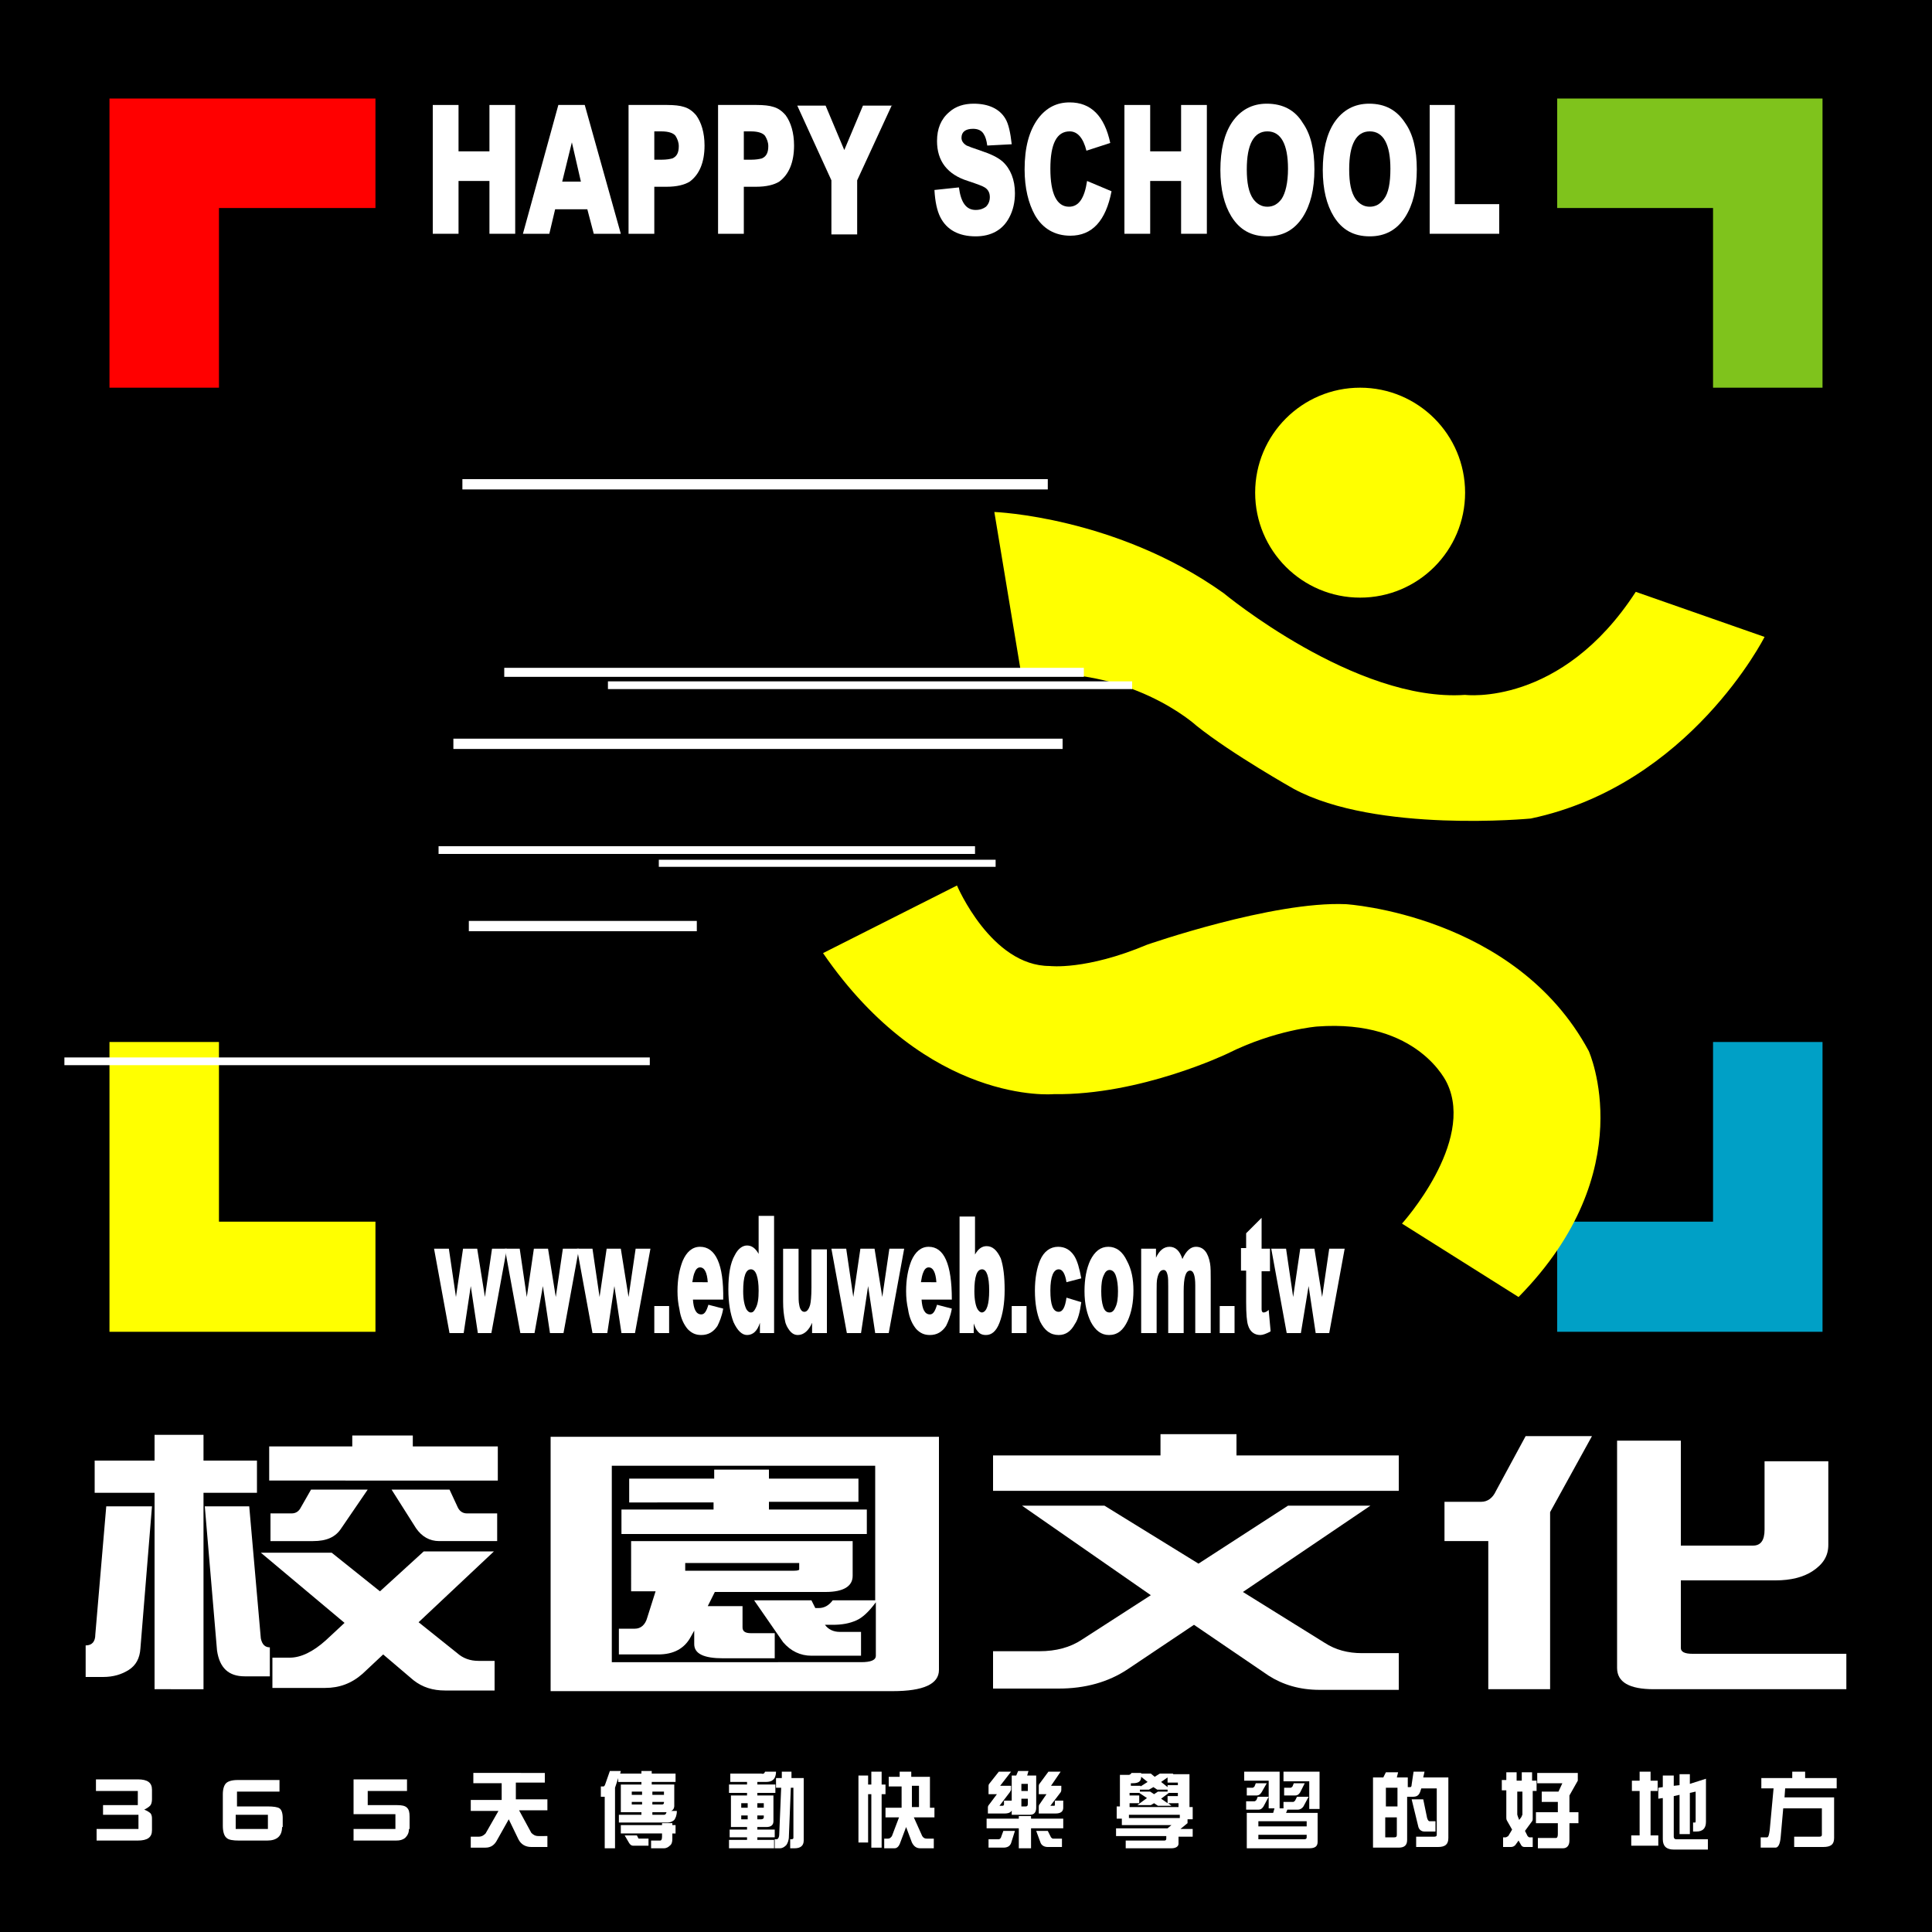
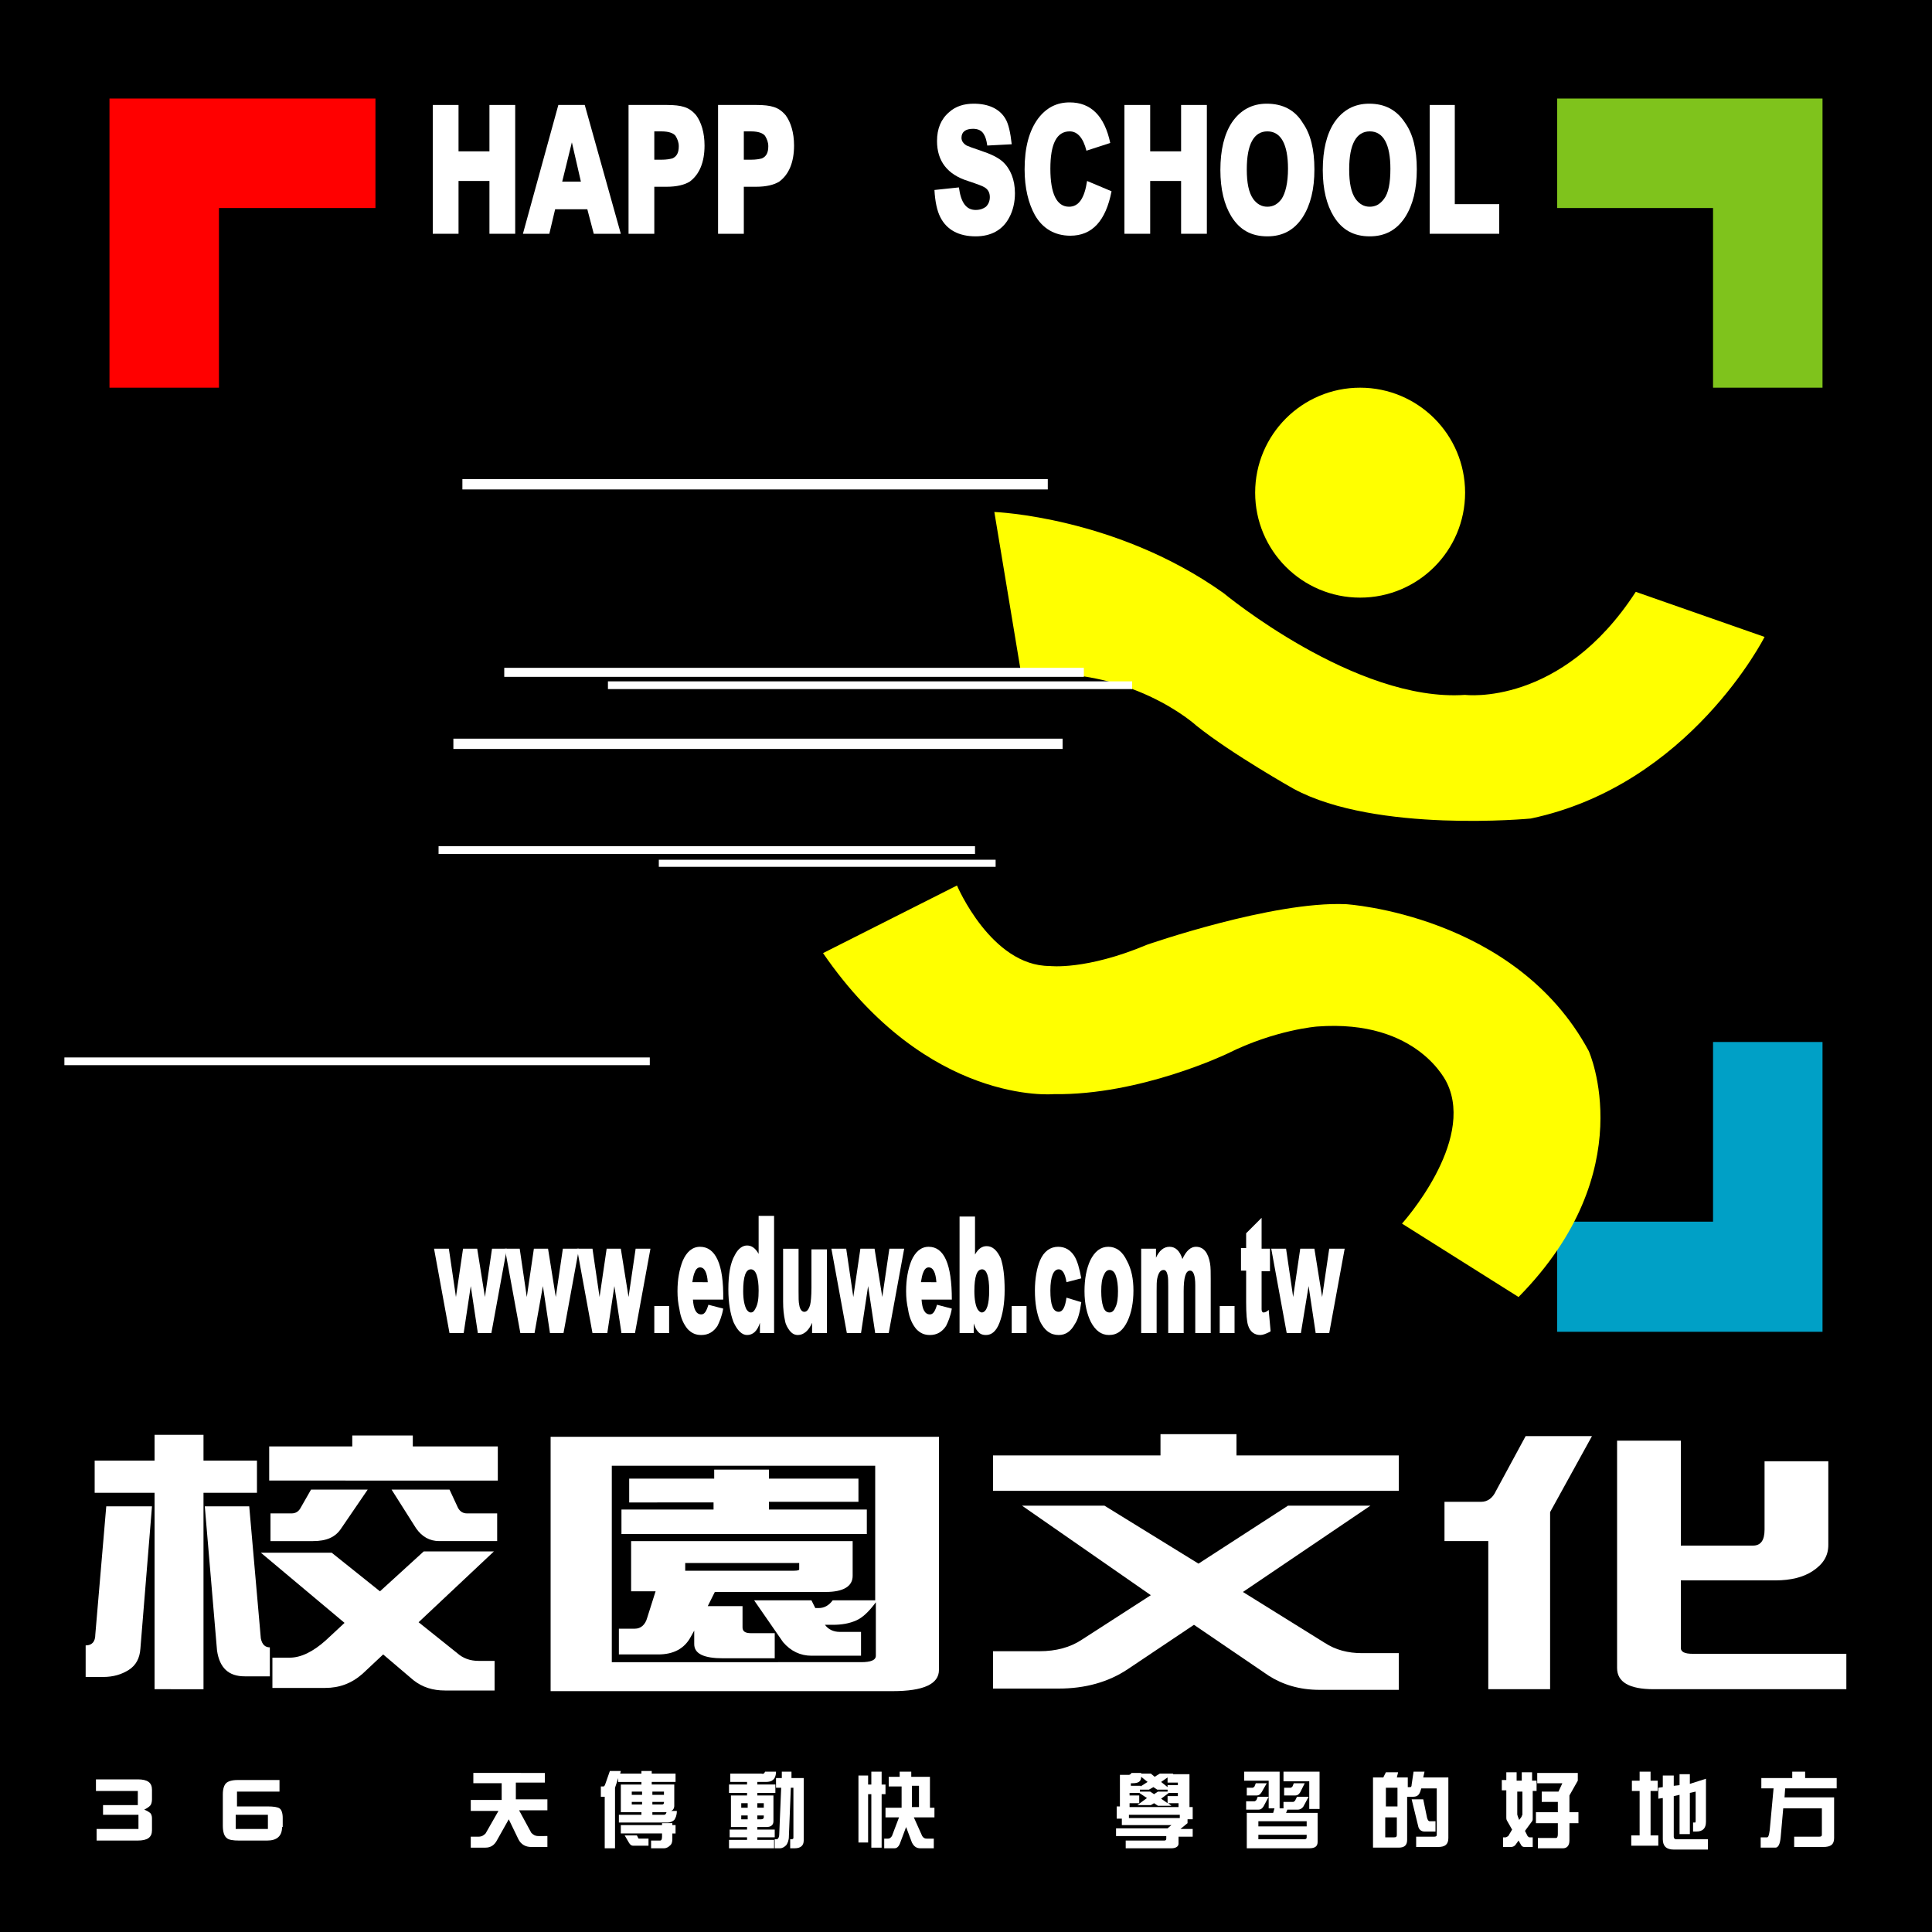
<svg xmlns="http://www.w3.org/2000/svg" version="1.1" id="圖層_1" x="0px" y="0px" viewBox="0 0 300 300" style="enable-background:new 0 0 300 300;" xml:space="preserve">
  <style type="text/css">
	.st0{fill:#7FC31C;}
	.st1{fill:#FF0000;}
	.st2{fill:#FFFF00;}
	.st3{fill:#00A0C6;}
	.st4{fill:#FFFFFF;}
</style>
  <g>
    <rect width="300" height="300" />
    <polygon class="st0" points="283,60.2 266,60.2 266,32.3 241.8,32.3 241.8,15.3 283,15.3  " />
    <polygon class="st1" points="17,60.2 34,60.2 34,32.3 58.3,32.3 58.3,15.3 17,15.3  " />
-     <polygon class="st2" points="17,161.8 34,161.8 34,189.7 58.3,189.7 58.3,206.8 17,206.8  " />
    <polygon class="st3" points="283,161.8 266,161.8 266,189.7 241.8,189.7 241.8,206.8 283,206.8  " />
    <g>
      <circle class="st2" cx="211.2" cy="76.5" r="16.3" />
      <path class="st2" d="M148.6,137.5c0,0,5.3,12.5,14.4,12.5c0,0,5.6,0.7,15.1-3.3c0,0,19.5-6.8,30.9-6.3c0,0,26.3,1.6,37.7,22.8    c0,0,8.4,18.6-10.9,38.2L217.7,190c0,0,11.4-12.6,7-21.8c0,0-4.4-10-20.2-8.8c0,0-6.5,0.5-13.9,4.2c0,0-13.5,6.5-27,6.3    c0,0-19.5,1.8-35.8-21.9L148.6,137.5z" />
      <path class="st2" d="M154.4,79.5c0,0,18.9,0.7,35.6,12.6c0,0,20.5,17,37.5,15.8c0,0,14.9,1.9,26.5-16l20,7c0,0-11.6,23-36.3,28.2    c0,0-24,2.3-36.8-4.6c0,0-9.6-5.4-15.1-9.8c0,0-10.4-9.6-27.2-7.9L154.4,79.5z" />
    </g>
    <rect x="71.8" y="74.4" class="st4" width="90.9" height="1.6" />
    <rect x="78.3" y="103.7" class="st4" width="90" height="1.4" />
    <rect x="94.4" y="105.8" class="st4" width="81.4" height="1.2" />
    <rect x="70.4" y="114.7" class="st4" width="94.6" height="1.6" />
    <rect x="68.1" y="131.4" class="st4" width="83.3" height="1.2" />
    <rect x="102.3" y="133.5" class="st4" width="52.3" height="1.1" />
-     <rect x="72.8" y="143" class="st4" width="35.4" height="1.6" />
    <rect x="10" y="164.2" class="st4" width="90.9" height="1.2" />
    <g>
      <path class="st4" d="M78.7,193.9L76.3,207h-2.1l-1.1-7.3l-1.1,7.3h-2.2l-2.4-13.1h2.3l1.1,7.5l1.1-7.5h2.2l1.2,7.5l1.1-7.5H78.7z" />
      <path class="st4" d="M89.9,193.9L87.5,207h-2.1l-1.1-7.3L83,207h-2.2l-2.4-13.1h2.3l1.1,7.5l1.1-7.5h2.2l1.2,7.5l1.1-7.5H89.9z" />
      <path class="st4" d="M101,193.9L98.6,207h-2.1l-1.1-7.3l-1.1,7.3H92l-2.4-13.1H92l1.1,7.5l1.1-7.5h2.2l1.2,7.5l1.1-7.5H101z" />
      <path class="st4" d="M103.9,207h-2.3v-4.2h2.3V207z" />
      <path class="st4" d="M112.3,201.8h-4.7c0.1,1.5,0.5,2.3,1.3,2.3c0.5,0,0.8-0.5,1.1-1.5l2.3,0.6c-0.2,1.2-0.6,2.1-0.9,2.7    c-0.6,0.9-1.4,1.4-2.5,1.4c-0.9,0-1.5-0.3-2.1-0.9c-0.6-0.7-1.1-1.7-1.3-3.1c-0.2-0.9-0.3-1.8-0.3-2.8c0-1.9,0.3-3.4,0.8-4.7    c0.6-1.4,1.5-2.2,2.7-2.2C111.1,193.6,112.4,196.3,112.3,201.8z M109.9,199.1c-0.1-1.5-0.5-2.3-1.2-2.3c-0.3,0-0.6,0.2-0.8,0.7    c-0.2,0.4-0.3,1-0.4,1.6H109.9z" />
      <path class="st4" d="M120.2,207H118v-1.6c-0.4,1.3-1.1,1.9-2,1.9c-0.8,0-1.5-0.7-2.1-2c-0.5-1.3-0.8-3-0.8-5.1    c0-2.3,0.3-4.1,1-5.3c0.5-1,1.2-1.5,1.9-1.5c0.7,0,1.3,0.4,1.8,1.3v-5.9h2.4V207z M117.8,200.4c0-1-0.1-1.8-0.3-2.4    c-0.2-0.6-0.5-0.9-0.9-0.9c-0.8,0-1.2,1.1-1.2,3.4c0,1.3,0.2,2.2,0.5,2.8c0.2,0.3,0.4,0.5,0.7,0.5c0.3,0,0.5-0.2,0.7-0.6    C117.7,202.5,117.8,201.6,117.8,200.4z" />
      <path class="st4" d="M128.3,207h-2.2v-1.6c-0.5,1.2-1.3,1.9-2.2,1.9c-0.5,0-0.9-0.2-1.3-0.7c-0.3-0.4-0.6-0.9-0.7-1.5    c-0.2-0.9-0.3-1.8-0.3-3v-8.2h2.4v6.6c0,1,0,1.7,0.1,2.1c0.1,0.7,0.4,1.1,0.8,1.1c0.4,0,0.7-0.4,0.9-1.1c0.1-0.4,0.2-1.3,0.2-2.7    v-5.9h2.4V207z" />
      <path class="st4" d="M140.4,193.9L138,207h-2.1l-1.1-7.3l-1.1,7.3h-2.2l-2.4-13.1h2.3l1.1,7.5l1.1-7.5h2.2l1.2,7.5l1.1-7.5H140.4z    " />
      <path class="st4" d="M147.8,201.8h-4.7c0.1,1.5,0.5,2.3,1.3,2.3c0.5,0,0.8-0.5,1.1-1.5l2.3,0.6c-0.2,1.2-0.6,2.1-0.9,2.7    c-0.6,0.9-1.4,1.4-2.5,1.4c-0.9,0-1.5-0.3-2.1-0.9c-0.6-0.7-1.1-1.7-1.3-3.1c-0.2-0.9-0.3-1.8-0.3-2.8c0-1.9,0.3-3.4,0.8-4.7    c0.6-1.4,1.5-2.2,2.7-2.2C146.6,193.6,147.8,196.3,147.8,201.8z M145.4,199.1c-0.1-1.5-0.5-2.3-1.2-2.3c-0.3,0-0.6,0.2-0.8,0.7    c-0.2,0.4-0.3,1-0.4,1.6H145.4z" />
      <path class="st4" d="M156,200.3c0,2.1-0.3,3.8-0.8,5.1c-0.5,1.3-1.2,1.9-2.1,1.9c-0.6,0-1-0.2-1.3-0.6c-0.2-0.2-0.4-0.6-0.6-1.2    v1.5h-2.2v-18.1h2.4v5.9c0.5-0.9,1.1-1.3,1.8-1.3c0.9,0,1.6,0.6,2.2,1.9C155.8,196.6,156,198.2,156,200.3z M153.6,200.4    c0-2.2-0.4-3.3-1.1-3.3c-0.8,0-1.2,1.1-1.2,3.4c0,1.3,0.2,2.3,0.5,2.8c0.2,0.3,0.4,0.5,0.7,0.5    C153.2,203.7,153.6,202.6,153.6,200.4z" />
      <path class="st4" d="M159.4,207h-2.3v-4.2h2.3V207z" />
      <path class="st4" d="M167.9,202.2c-0.2,1.5-0.5,2.7-1,3.4c-0.6,1.1-1.4,1.7-2.5,1.7c-1.3,0-2.2-0.7-2.9-2.1    c-0.5-1.2-0.8-2.8-0.8-4.8c0-1.9,0.3-3.5,0.8-4.7c0.6-1.4,1.6-2.1,2.8-2.1c1.1,0,1.9,0.5,2.5,1.4c0.5,0.8,0.8,1.9,1.1,3.5    l-2.3,0.6c-0.2-1.3-0.6-2-1.2-2c-0.8,0-1.3,1.1-1.3,3.3c0,2.2,0.4,3.3,1.3,3.3c0.6,0,1-0.7,1.2-2.2L167.9,202.2z" />
      <path class="st4" d="M176,200.4c0,1.8-0.3,3.4-0.9,4.7c-0.7,1.5-1.6,2.2-2.9,2.2c-1.2,0-2.1-0.7-2.8-2c-0.6-1.2-1-2.8-1-4.8    c0-1.9,0.3-3.5,0.9-4.8c0.7-1.4,1.6-2.1,2.8-2.1c1.2,0,2.2,0.7,2.9,2.2C175.7,197.1,176,198.6,176,200.4z M173.6,200.5    c0-0.9-0.1-1.7-0.3-2.3c-0.2-0.7-0.6-1-1-1c-0.4,0-0.7,0.3-0.9,0.8c-0.3,0.6-0.4,1.4-0.4,2.5c0,1,0.1,1.8,0.3,2.4    c0.2,0.6,0.5,0.9,1,0.9c0.4,0,0.7-0.3,0.9-0.8C173.5,202.4,173.6,201.6,173.6,200.5z" />
      <path class="st4" d="M188,207h-2.4v-7.4c0-1.6-0.3-2.3-0.8-2.3c-0.7,0-1,1.1-1,3.2v6.5h-2.4v-7.2c0-0.8,0-1.4-0.1-1.8    c-0.1-0.5-0.3-0.8-0.6-0.8c-0.5,0-0.8,0.4-1,1.3c-0.1,0.4-0.1,1.1-0.1,2v6.5h-2.4v-13.1h2.3v1.4c0.5-1.1,1.2-1.7,2.1-1.7    c0.9,0,1.6,0.6,2,1.9c0.6-1.3,1.3-1.9,2.1-1.9c1.2,0,1.9,0.9,2.2,2.6c0.1,0.6,0.1,1.4,0.1,2.6V207z" />
      <path class="st4" d="M191.7,207h-2.3v-4.2h2.3V207z" />
      <path class="st4" d="M197.3,206.7l-0.1,0.1c-0.6,0.3-1.1,0.5-1.5,0.5c-0.9,0-1.6-0.5-1.9-1.5c-0.2-0.6-0.3-1.8-0.3-3.6v-4.9h-0.8    v-3.5h0.8v-2.3l2.4-2.4v4.8h1.3v3.5h-1.3v4.7c0,0.7,0,1.1,0,1.2c0,0.3,0.1,0.5,0.3,0.5c0.2,0,0.5-0.1,0.8-0.4L197.3,206.7z" />
      <path class="st4" d="M208.8,193.9l-2.4,13.1h-2.1l-1.1-7.3L202,207h-2.2l-2.4-13.1h2.3l1.1,7.5l1.1-7.5h2.2l1.2,7.5l1.1-7.5H208.8    z" />
    </g>
    <g>
      <path class="st4" d="M80,36.3h-4v-8.2h-4.8v8.2h-4v-20h4v7.2h4.8v-7.2h4V36.3z" />
      <path class="st4" d="M96.4,36.3h-4.2l-1-3.8h-5l-0.9,3.8h-4.1l5.5-20h4.1L96.4,36.3z M90.2,28.2l-1.4-6.1l-1.5,6.1H90.2z" />
      <path class="st4" d="M109.4,22.6c0,2.6-0.8,4.5-2.3,5.6c-0.8,0.5-2,0.8-3.6,0.8h-1.9v7.3h-4v-20h6c1.1,0,2,0.1,2.6,0.3    c0.7,0.2,1.3,0.6,1.9,1.3C108.9,19,109.4,20.6,109.4,22.6z M105.4,22.7c0-0.6-0.2-1.1-0.5-1.6c-0.3-0.4-1-0.7-2.2-0.7h-1.1v4.4    h1.1c0.8,0,1.3-0.1,1.7-0.2C105.1,24.3,105.4,23.7,105.4,22.7z" />
      <path class="st4" d="M123.3,22.6c0,2.6-0.8,4.5-2.3,5.6c-0.8,0.5-2,0.8-3.6,0.8h-1.9v7.3h-4v-20h6c1.1,0,2,0.1,2.6,0.3    c0.7,0.2,1.3,0.6,1.9,1.3C122.8,19,123.3,20.6,123.3,22.6z M119.3,22.7c0-0.6-0.2-1.1-0.5-1.6c-0.3-0.4-1-0.7-2.2-0.7h-1.1v4.4    h1.1c0.8,0,1.3-0.1,1.7-0.2C119,24.3,119.3,23.7,119.3,22.7z" />
-       <path class="st4" d="M138.5,16.3L133.1,28v8.4h-4V28l-5.3-11.6h4.4l2.9,6.9l2.9-6.9H138.5z" />
      <path class="st4" d="M157.6,30c0,1.4-0.3,2.7-0.9,3.8c-1,1.9-2.8,2.9-5.2,2.9c-2.6,0-4.5-1-5.5-3c-0.5-1-0.8-2.4-0.9-4.2l3.8-0.4    c0.3,2.3,1.1,3.5,2.6,3.5c0.7,0,1.2-0.2,1.6-0.5c0.4-0.4,0.6-0.9,0.6-1.5c0-0.7-0.3-1.2-0.8-1.5c-0.3-0.2-1.1-0.5-2.6-1    c-3.2-1-4.8-3.1-4.8-6.2c0-1.9,0.6-3.4,1.9-4.5c1-0.9,2.3-1.3,3.8-1.3c2.3,0,4,0.8,4.9,2.3c0.5,0.8,0.8,2.2,1,4l-3.8,0.2    c-0.1-0.8-0.3-1.4-0.5-1.7c-0.3-0.6-0.9-0.9-1.7-0.9c-1.2,0-1.8,0.5-1.8,1.4c0,0.5,0.3,0.9,0.8,1.2c0.2,0.1,1,0.4,2.2,0.8    c1.5,0.5,2.6,1,3.4,1.7C156.9,26.2,157.6,27.9,157.6,30z" />
      <path class="st4" d="M172.6,29.7c-0.9,4.6-3,6.9-6.4,6.9c-2.4,0-4.3-1.1-5.5-3.2c-1-1.8-1.6-4.2-1.6-7.1c0-3.4,0.7-6,2.1-7.9    c1.3-1.7,2.9-2.5,4.9-2.5c3.3,0,5.4,2.1,6.3,6.3l-3.7,1.2c-0.5-2-1.4-3-2.6-3c-2,0-3,1.9-3,5.8c0,3.9,1,5.9,2.9,5.9    c1.5,0,2.4-1.3,2.8-4L172.6,29.7z" />
      <path class="st4" d="M187.4,36.3h-4v-8.2h-4.8v8.2h-4v-20h4v7.2h4.8v-7.2h4V36.3z" />
      <path class="st4" d="M204.1,26.3c0,3.1-0.6,5.5-1.8,7.4c-1.3,2-3.1,3-5.5,3c-2.5,0-4.3-1-5.6-3.1c-1.1-1.8-1.7-4.2-1.7-7.2    c0-3.1,0.6-5.6,1.8-7.4c1.3-1.9,3.1-2.9,5.4-2.9c2.5,0,4.4,1,5.6,3C203.5,20.8,204.1,23.2,204.1,26.3z M200,26.2    c0-3.8-1.1-5.8-3.2-5.8c-2.1,0-3.2,2-3.2,5.9c0,2.1,0.3,3.6,1,4.6c0.6,0.8,1.3,1.2,2.2,1.2c0.9,0,1.6-0.4,2.2-1.2    C199.6,30,200,28.4,200,26.2z" />
      <path class="st4" d="M220,26.3c0,3.1-0.6,5.5-1.8,7.4c-1.3,2-3.1,3-5.5,3c-2.5,0-4.3-1-5.6-3.1c-1.1-1.8-1.7-4.2-1.7-7.2    c0-3.1,0.6-5.6,1.8-7.4c1.3-1.9,3.1-2.9,5.4-2.9c2.5,0,4.3,1,5.6,3C219.4,20.8,220,23.2,220,26.3z M215.9,26.2    c0-3.8-1.1-5.8-3.2-5.8c-2.1,0-3.2,2-3.2,5.9c0,2.1,0.3,3.6,1,4.6c0.6,0.8,1.3,1.2,2.2,1.2c0.9,0,1.6-0.4,2.2-1.2    C215.6,30,215.9,28.4,215.9,26.2z" />
      <path class="st4" d="M232.9,36.3H222v-20h3.9v15.4h6.9V36.3z" />
    </g>
    <path class="st4" d="M16.5,233.9h7.1L21.8,256c-0.1,1.5-0.7,2.6-1.8,3.3c-1.1,0.7-2.4,1.1-4,1.1h-2.7v-4.9c1,0,1.5-0.6,1.5-1.7   L16.5,233.9z M39.9,226.8v5h-8.3v30.5H24v-30.5h-9.3v-5H24v-4h7.6v4H39.9z M31.8,233.9h6.9l1.8,20.5c0.2,1,0.7,1.4,1.4,1.4v4.5   h-3.9c-2.5,0-3.9-1.3-4.3-4L31.8,233.9z M65.8,240.9h10.9l-11.7,11l6,4.8c0.9,0.8,2,1.2,3.3,1.2h2.5v4.6h-7.7   c-1.9,0-3.5-0.5-4.9-1.6l-4.7-4l-3.2,3c-1.7,1.5-3.6,2.2-5.8,2.2h-8.2v-4.7H45c1.7,0,3.6-0.9,5.6-2.7l2.9-2.7l-13-10.9h11l7.5,6   L65.8,240.9z M54.6,222.9h9.5v1.7h13.2v5.3H41.8v-5.3h12.9V222.9z M48.3,231.3h8.8l-4.1,6c-0.9,1.4-2.3,2-4.4,2H42V235h3.3   c0.6,0,1.1-0.3,1.4-0.9L48.3,231.3z M60.8,231.3h9l1.3,2.8c0.3,0.6,0.8,0.9,1.4,0.9h4.7v4.3h-9c-1.5,0-2.7-0.7-3.6-2L60.8,231.3z" />
    <path class="st4" d="M200,233.8h12.8l-19.8,13.4l12.7,7.9c1.7,1.1,3.6,1.6,5.8,1.6h5.7v5.7h-12.3c-3.1,0-5.7-0.8-7.9-2.2l-11.6-7.9   l-10.3,6.9c-3,2-6.6,3-10.7,3h-10.2v-5.8h7.2c2.6,0,4.8-0.6,6.6-1.8l10.7-6.9l-20-13.9h12.8l14.6,9L200,233.8z M180.3,222.7H192   v3.3h25.2v5.5h-63V226h26V222.7z" />
    <path class="st4" d="M236.9,223h10.3l-6.5,11.8v27.5h-9.6v-23h-6.8v-6.1h5.7c1,0,1.8-0.6,2.3-1.7L236.9,223z M251.1,223.7h9.9V240   h11.2c1.2,0,1.8-0.8,1.8-2.5v-10.6h9.9v13c0,1.7-0.8,3-2.5,4.1c-1.4,0.9-3.3,1.4-5.7,1.4H261v10.5c0,0.6,0.6,0.9,1.8,0.9h23.9v5.5   h-29.9c-3.8,0-5.7-1.1-5.7-3.3V223.7z" />
    <g>
      <path class="st4" d="M23.6,284.2c0,1.1-0.7,1.6-2.2,1.6h-6.4V284h6.5v-2.2H16v-1.5h5.4v-2.2h-6.5v-1.8h6.5c1.5,0,2.2,0.5,2.2,1.6    v1.5c0,0.4-0.1,0.8-0.3,1c-0.2,0.2-0.5,0.4-0.9,0.6c0.5,0.2,0.8,0.4,1,0.6c0.2,0.3,0.2,0.6,0.2,0.9V284.2z" />
      <path class="st4" d="M43.8,283.7c0,1.4-0.8,2.1-2.3,2.1h-4.4c-0.9,0-1.6-0.1-1.9-0.4c-0.4-0.3-0.6-1-0.6-1.9v-4.9    c0-0.8,0.2-1.4,0.5-1.7c0.3-0.3,0.9-0.5,1.8-0.5h6.5v1.8h-6.6v2.3h4.7c1,0,1.6,0.1,1.9,0.3c0.3,0.2,0.5,0.7,0.5,1.5V283.7z     M41.6,284v-2.2h-5v2.2H41.6z" />
-       <path class="st4" d="M63.5,284c0,0.6-0.2,1-0.6,1.4c-0.4,0.3-0.8,0.4-1.4,0.4h-6.6V284h6.5v-2.3h-6.5v-5.4h8.3v1.8h-6.1v2.2h4.6    c0.7,0,1.2,0.1,1.5,0.4c0.3,0.3,0.4,0.7,0.4,1.4V284z" />
      <path class="st4" d="M84.6,275.2v1.6h-4.5v2.6H85v1.7h-4.4l1.9,3.5c0.3,0.3,0.6,0.5,1.1,0.5H85v1.7h-2.5c-0.9,0-1.6-0.4-2-1.2    l-1.5-3.1l-1.8,3.2c-0.4,0.8-1,1.2-1.8,1.2h-2.3v-1.7h1.2c0.5,0,0.8-0.2,1.1-0.5l2-3.5h-4.3v-1.7h4.8v-2.6h-4.4v-1.6H84.6z" />
      <path class="st4" d="M94.7,275h1.7l-0.1,0.4h3.3v-0.4h1.6v0.4h3.7v1.3h-3.7v0.4h3.5v3.3c0,0.4-0.2,0.7-0.5,0.8h0.9    c0,0.7-0.2,1.1-0.4,1.4c-0.2,0.2-0.6,0.4-1,0.4h-7.6v-1.2h3.5v-0.4h-3.2v-4.3h3.2v-0.4h-3.6v-0.6l-0.5,1.5v9.4h-1.6V279h-0.6v-1.6    h0.4c0.1,0,0.2-0.1,0.3-0.4L94.7,275z M104.9,283.4v1.3h-0.5v0.9c0,0.4-0.1,0.8-0.4,1c-0.2,0.2-0.5,0.4-0.9,0.4h-2v-1.2h1.4    c0.2,0,0.3-0.2,0.3-0.6v-0.5h-6.4v-1.3h6.4v-0.3h1.6v0.3H104.9z M97,285h1.9l0.2,0.4c0,0.1,0.1,0.1,0.2,0.1h1.4v1.1h-2.4    c-0.2,0-0.4-0.1-0.6-0.4L97,285z M98.1,278.7h1.6v-0.5h-1.6V278.7z M99.7,280.2v-0.4h-1.6v0.4H99.7z M101.3,278.2v0.5h1.8v-0.5    H101.3z M102.8,280.2c0.2,0,0.3-0.1,0.3-0.3v-0.1h-1.8v0.4H102.8z M101.3,281.8h1.8c0.2,0,0.3-0.1,0.4-0.4h-2.2V281.8z" />
      <path class="st4" d="M118.8,275.1h1.7c0,0.6-0.2,1.1-0.5,1.3c-0.2,0.2-0.6,0.3-1.1,0.3h-1.3v0.4h2.8v1.3h-2.8v0.4h2.5v4    c0,0.6-0.4,0.9-1.1,0.9h-1.4v0.4h2.7v1.2h-2.7v0.4h2.6v1.3h-7v-1.3h2.8v-0.4h-2.7v-1.2h2.7v-0.4h-2.5v-4.9h2.5v-0.4h-2.8v-1.3h2.8    v-0.4h-2.6v-1.3h4.8C118.5,275.5,118.7,275.4,118.8,275.1z M115.1,280.7h1V280h-1V280.7z M116.1,282.5v-0.6h-1v0.6H116.1z     M117.6,280v0.7h1V280H117.6z M118.2,282.5c0.2,0,0.4-0.1,0.4-0.3v-0.3h-1v0.6H118.2z M120.6,276.1h0.8l0-1h1.5l0,1h1.9v9.7    c0,0.8-0.5,1.2-1.4,1.2h-0.7v-1.4h0.2c0.2,0,0.3-0.1,0.3-0.2v-7.8h-0.4l-0.3,7.5c0,0.7-0.2,1.1-0.4,1.4c-0.3,0.3-0.6,0.5-1,0.5    h-0.8v-1.4h0.3c0.2,0,0.4-0.3,0.4-0.8l0.3-7.2h-0.8V276.1z" />
      <path class="st4" d="M133.3,275.7h1.5v1.4h0.5v-2h1.6v2h0.6v1.5h-0.6v8.3h-1.6v-8.3h-0.5v7.5h-1.5V275.7z M138,275.9h1.7v-0.8h1.8    v0.8h2.9v4.8h0.7v1.5h-3.2l1.3,2.9c0.2,0.3,0.4,0.4,0.7,0.4h1.1v1.5h-2.1c-0.6,0-1-0.3-1.3-0.9l-0.9-2.4l-0.9,2.4    c-0.2,0.6-0.5,0.9-0.9,0.9h-1.6v-1.5h0.6c0.2,0,0.4-0.1,0.6-0.4l1.1-2.9h-2.1v-1.5h2.5v-3.3H138V275.9z M141.6,277.3v3.3h1.1v-3.3    H141.6z" />
-       <path class="st4" d="M165.1,282.4v1.5h-5v3.1h-1.9v-3.1h-5v-1.5h5V282h1.9v0.4H165.1z M155.1,275.1h1.9l-1.7,2.2h1.7v0.6    c0,0.1-0.1,0.2-0.2,0.4l-1.6,2.1h0.5c0.1,0,0.2-0.1,0.2-0.2v-0.6h1.3v1.1c0,0.6-0.4,0.9-1.2,0.9h-2.6v-1c0-0.1,0.1-0.3,0.2-0.4    l1.2-1.6h-1.3v-1.2c0-0.1,0-0.3,0.1-0.4L155.1,275.1z M155.8,284.3h1.8l-0.6,1.9c-0.2,0.5-0.6,0.7-1.2,0.7h-2.3v-1.3h1.6    c0.1,0,0.2-0.1,0.3-0.2L155.8,284.3z M158.1,275h1.6l-0.2,0.7h1.4v5c0,0.7-0.3,1.1-1,1.1h-2.8v-6.1h0.7L158.1,275z M158.6,278.1h1    V277h-1V278.1z M159.3,280.5c0.2,0,0.3-0.1,0.3-0.4v-0.8h-1v1.2H159.3z M160.9,284.3h1.8l0.5,1c0.1,0.1,0.2,0.2,0.3,0.2h1.4v1.3    h-2.2c-0.5,0-0.9-0.2-1.1-0.6L160.9,284.3z M162.8,275.1h1.9l-1.5,2.2h1.6v0.6c0,0.1,0,0.2-0.1,0.4l-1.6,2.1h0.6    c0.1,0,0.1-0.1,0.1-0.2v-0.6h1.3v1.1c0,0.6-0.4,0.9-1.2,0.9h-2.6v-1c0-0.1,0-0.3,0.1-0.4l1.1-1.6h-1.2v-1.2c0-0.1,0-0.3,0.1-0.4    L162.8,275.1z" />
      <path class="st4" d="M175.7,275.3h1.5v0.1h1.5l0.6,0.5l0.8-0.5h2.1l-0.1,0.1h2.6v5.1h0.5v1.9h-0.8v0.6l-1.1,0.9h1.9v1.2H183v1.1    c0,0.4-0.4,0.7-1.1,0.7h-7.1v-1.2h6c0.2,0,0.3-0.1,0.3-0.3v-0.4h-7.8v-1.2h8l0.6-0.5h-7.7v-1h-0.8v-1.9h0.5v-4.9h1.4    C175.4,275.6,175.6,275.5,175.7,275.3z M175.3,282.3h7.9v-0.5h-7.9V282.3z M177.1,277.4l1.1-0.7l-1-0.8v0c0,0.7-0.4,1-1.3,1h-0.3    v0.4h1.5V277.4z M175.6,280.6h7.4V280h-1.6l0.5,0.4h-2.1l-0.6-0.4l-0.5,0.3h-2.1l1.5-1.1l-1.2-0.8v0h-1.5v0.4h1.5v1.2h-1.5V280.6z     M181.3,278.2v-0.3l-1.6,0l-0.6-0.4l-0.7,0.4h-1.4v0.3h1.6l0.6,0.4l0.6-0.4H181.3z M181.3,277.5v-0.3h1.6v-0.4h-1.6V276l-1,0.7    L181.3,277.5z M181.3,280v-1.1h1.6v-0.5h-1.4l-1.2,0.9L181.3,280z" />
      <path class="st4" d="M193.3,275.1h5.4v5.7h0.6v-1h1.5c0.1,0,0.2-0.1,0.3-0.2l0.3-0.6h1.8l-0.8,1.5c-0.2,0.3-0.5,0.5-0.9,0.5h-1.6    l-0.2,0.5h4.9v4.5c0,0.7-0.4,1-1.3,1h-9.7v-5.5h4.1l0.2-0.7h-0.9v-4.3h-3.8V275.1z M195.3,279h1.7l-0.8,1.5    c-0.2,0.3-0.4,0.5-0.8,0.5h-1.9v-1.3h1.3c0.1,0,0.2-0.1,0.3-0.2L195.3,279z M195,276.9h1.7l-0.8,1.4c-0.2,0.3-0.4,0.5-0.8,0.5    h-1.5v-1.2h0.9c0.1,0,0.2-0.1,0.3-0.2L195,276.9z M195.4,283.6h7.5v-0.8h-7.5V283.6z M202.5,285.6c0.3,0,0.4-0.1,0.4-0.3v-0.4    h-7.5v0.7H202.5z M199.3,275.1h5.6v5.8h-1.6v-4.3h-4V275.1z M200.9,276.9h1.7l-0.7,1.4c-0.2,0.3-0.4,0.5-0.8,0.5h-1.7v-1.2h1    c0.1,0,0.2-0.1,0.3-0.2L200.9,276.9z" />
      <path class="st4" d="M215.2,275.2h1.9l-0.2,0.8h1.7v1.5h0.4c0.1,0,0.2-0.1,0.2-0.4l0.3-2h1.7l-0.2,0.9h3.9v9.4    c0,1-0.5,1.4-1.6,1.4h-3.4v-1.6h2.8c0.3,0,0.4-0.1,0.4-0.3v-7.2h-2.4l-0.1,0.3c-0.2,0.7-0.5,1-1.2,1h-0.9v6.7    c0,0.8-0.4,1.2-1.3,1.2h-4V276h1.6L215.2,275.2z M215.2,280.5h1.8v-2.9h-1.8V280.5z M216.5,285.3c0.3,0,0.4-0.1,0.4-0.4v-2.7h-1.8    v3.1H216.5z M219.2,279.4h1.8l0.6,2.9c0.1,0.3,0.2,0.5,0.4,0.5h0.9v1.6h-1.7c-0.5,0-0.9-0.3-1-0.9L219.2,279.4z" />
      <path class="st4" d="M233.9,275.2h1.6v1.3h0.8v-1.3h1.6v1.3h0.7v1.6H238v4.3c0,0.1,0,0.3-0.1,0.4l-1.1,1.5l0.4,0.8    c0.1,0.1,0.2,0.2,0.3,0.2h0.5v1.5h-1.3c-0.2,0-0.4-0.1-0.5-0.3l-0.4-0.7l-0.5,0.7c-0.2,0.2-0.4,0.3-0.7,0.3h-1.2v-1.5h0.4    c0.1,0,0.2-0.1,0.4-0.2l0.6-1l-0.8-1.4c-0.1-0.2-0.1-0.3-0.1-0.5v-4.2h-0.7v-1.6h0.7V275.2z M236.4,278.2h-0.8v3.5    c0,0.2,0.1,0.3,0.1,0.4l0.2,0.5l0.3-0.4c0.1-0.1,0.1-0.3,0.2-0.4V278.2z M238.8,275.3h6.2v1.2l-1.3,2.3v2.6h1.4v1.7h-1.4v2.7    c0,0.8-0.4,1.2-1,1.2h-3.9v-1.6h2.8c0.2,0,0.3-0.2,0.3-0.6l0-1.7h-3.4v-1.7h3.4v-1.6h-2.5v-1.6h2.6l0.6-1.3h-3.9V275.3z" />
      <path class="st4" d="M257.4,276.5v1.6h-1.1v6.9h1.2v1.6h-4.2V285h1.3v-6.9h-1.2v-1.6h1.2v-1.4h1.7v1.4H257.4z M264.9,276.2v6.7    c0,1-0.5,1.5-1.5,1.5h-0.5v-1.4h0.3c0.1,0,0.1-0.1,0.1-0.3v-4.5l-0.9,0.2v6.4h-1.6v-6.1l-0.9,0.2v6.3c0,0.2,0.1,0.4,0.4,0.4h4.9    v1.6h-5.3c-1.1,0-1.7-0.5-1.7-1.6v-6.4l-0.7,0.1v-1.7l0.7-0.1v-1.8h1.7v1.6l0.9-0.1v-1.7h1.6v1.5L264.9,276.2z" />
      <path class="st4" d="M278.1,275.1h2.2v1h4.9v1.6h-8l-0.1,1.4h7.7v6.3c0,1-0.5,1.4-1.7,1.4h-4.5v-1.6h3.9c0.3,0,0.4-0.1,0.4-0.3    v-4.1h-6l-0.4,4.5c-0.1,1.1-0.4,1.6-0.8,1.6h-2.3v-1.6h1c0.2,0,0.3-0.4,0.4-1.1l0.6-6.5h-1.9v-1.6h4.8V275.1z" />
    </g>
    <path class="st4" d="M85.5,223.1h60.3v36.2c0,2.2-2.4,3.3-7.2,3.3H85.5V223.1z M133.7,258.1c1.5,0,2.3-0.3,2.3-1v-8.3   c-1.1,1.5-2.1,2.4-3,2.8c-1.1,0.5-2.3,0.7-3.7,0.7h-1.2c0.5,0.7,1.3,1.1,2.3,1.1h3.3v3.7h-7.7c-1.7,0-3.2-0.7-4.4-2.1l-4.5-6.5h8.9   l0.6,1.2h0.5c0.9,0,1.6-0.4,2.2-1.2h6.6v-20.9H95v30.5H133.7z M98.1,239.3h34.3v5.4c0,1.6-1.4,2.5-4.2,2.5H111l-1.1,2.2h5.4v3.3   c0,0.6,0.4,0.9,1.3,0.9h3.7v3.9h-8c-3,0-4.5-0.7-4.5-2.2v-2.1l-0.5,0.9c-1,1.9-2.7,2.8-5.1,2.8h-6.1v-4h2.5c0.9,0,1.6-0.6,1.9-1.7   l1.3-4.1h-3.8V239.3z M133.3,229.6v3.6h-13.9v1.2h15.2v3.8H96.5v-3.8h14.3v-1.1H97.7v-3.7h13.2v-1.4h8.5v1.4H133.3z M123.3,243.9   c0.6,0,0.8-0.1,0.8-0.2v-1h-17.7v1.2H123.3z" />
  </g>
</svg>